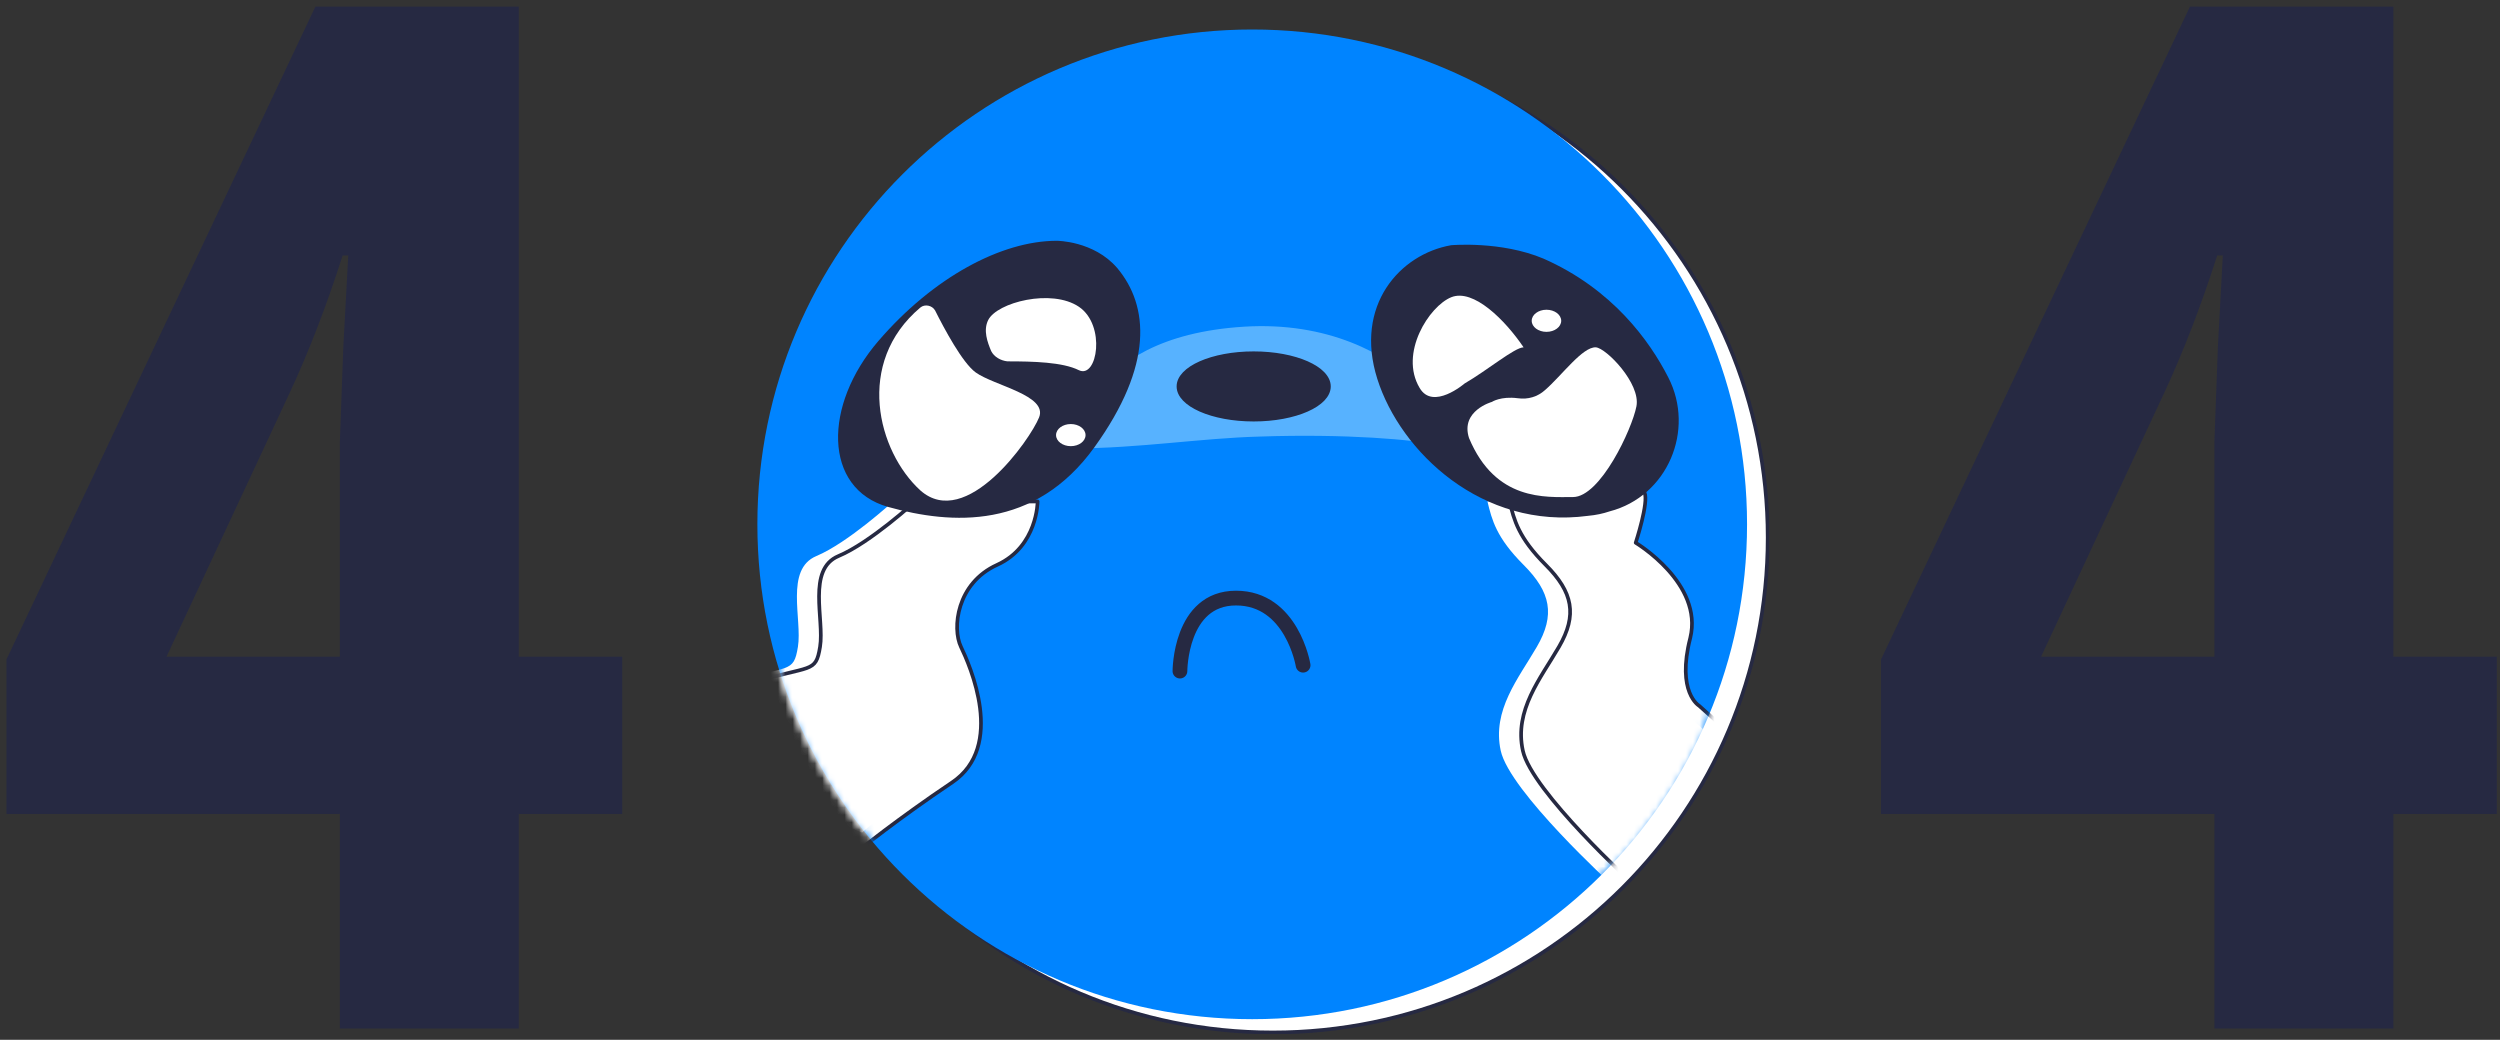
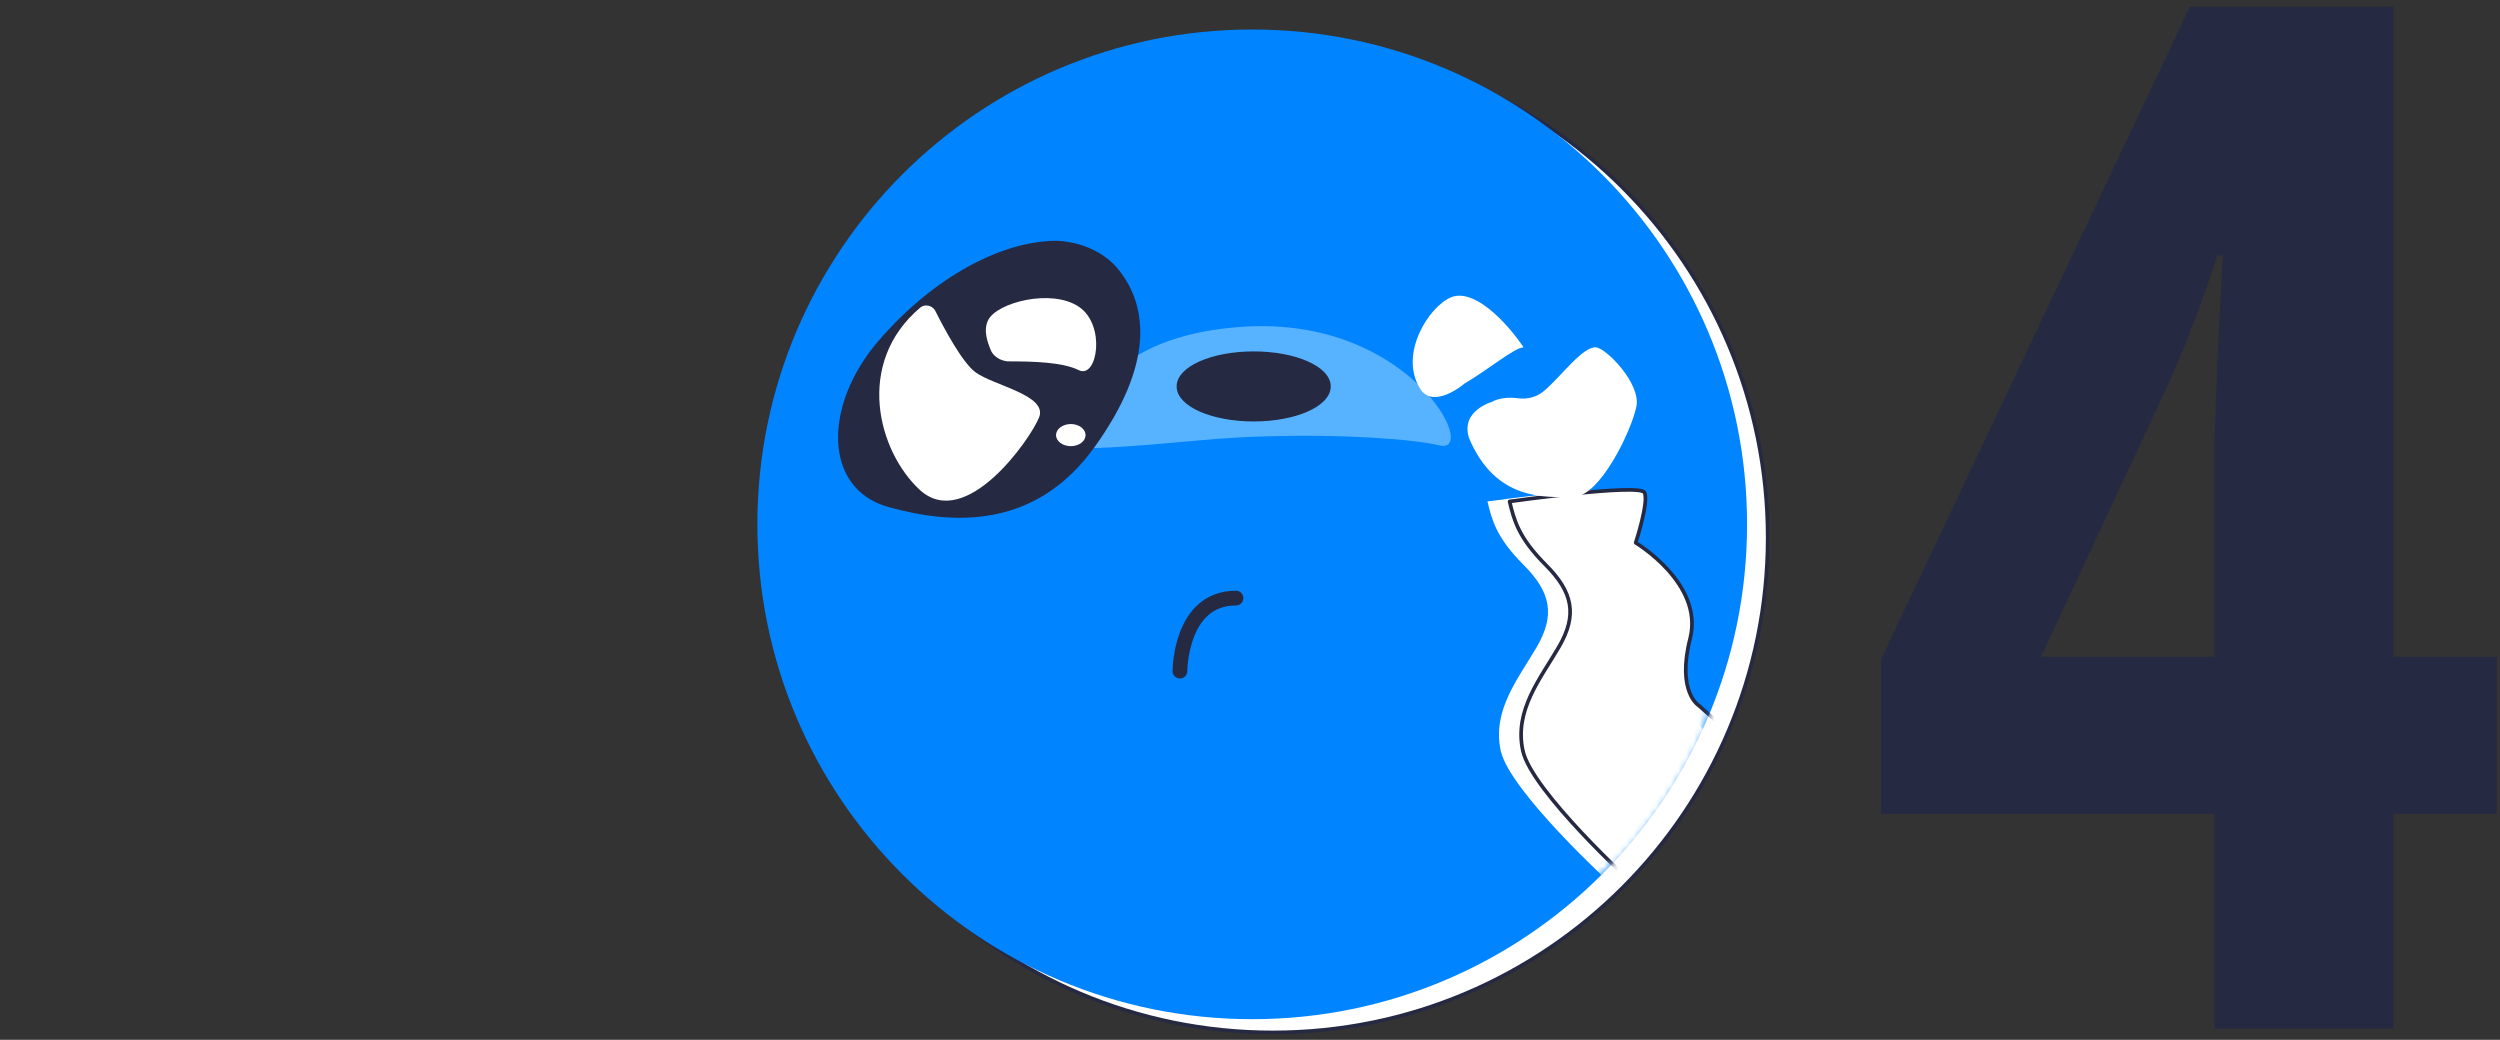
<svg xmlns="http://www.w3.org/2000/svg" width="339" height="141" viewBox="0 0 339 141" fill="none">
  <rect x="0" y="0" width="339" height="141" fill="#333333" stroke="none" />
-   <path d="M84.378 110.372H70.35V139.471H46.086V110.372H0.874V89.425L42.768 0.896H70.35V89.046H84.378V110.372ZM46.086 89.046V59.852L46.559 46.962L47.223 34.64H46.465C44.253 41.527 41.852 47.751 39.261 53.312L22.579 89.046H46.086Z" fill="#262942" />
  <path d="M338.568 110.372H324.54V139.471H300.275V110.372H255.063V89.425L296.958 0.896H324.54V89.046H338.568V110.372ZM300.275 89.046V59.852L300.749 46.962L301.413 34.64H300.655C298.443 41.527 296.042 47.751 293.451 53.312L276.769 89.046H300.275Z" fill="#262942" />
  <g clip-path="url(#clip0)">
    <path d="M172.6 140.001C209.658 140.001 239.7 109.959 239.7 72.901C239.7 35.843 209.658 5.801 172.6 5.801C135.542 5.801 105.5 35.843 105.5 72.901C105.5 109.959 135.542 140.001 172.6 140.001Z" fill="white" stroke="#262942" stroke-width="0.5" stroke-miterlimit="22.93" stroke-linecap="round" stroke-linejoin="round" />
    <path d="M169.8 138.2C206.859 138.2 236.9 108.158 236.9 71.1C236.9 34.042 206.859 4 169.8 4C132.742 4 102.7 34.042 102.7 71.1C102.7 108.158 132.742 138.2 169.8 138.2Z" fill="#0084FF" />
    <mask id="mask0" mask-type="alpha" maskUnits="userSpaceOnUse" x="102" y="4" width="135" height="135">
      <path d="M169.8 138.2C206.859 138.2 236.9 108.158 236.9 71.1C236.9 34.042 206.859 4 169.8 4C132.742 4 102.7 34.042 102.7 71.1C102.7 108.158 132.742 138.2 169.8 138.2Z" fill="#C2E8FF" />
    </mask>
    <g mask="url(#mask0)">
-       <path d="M137.7 68C137.7 68 137.7 74.1 132.2 76.6C126.7 79.1 126.1 85.2 127.3 87.7C128.5 90.2 133.4 101.2 126.1 106.1C118.8 111 116.9 112.9 116.9 112.9C116.9 112.9 98.4 106.1 99 92.6C107 90.1 107.6 91.4 108.2 87.7C108.8 84 106.4 77.2 110.7 75.4C115 73.6 121.1 68 121.1 68H137.7Z" fill="white" />
-     </g>
+       </g>
    <mask id="mask1" mask-type="alpha" maskUnits="userSpaceOnUse" x="102" y="4" width="135" height="135">
      <path d="M169.8 138.2C206.859 138.2 236.9 108.158 236.9 71.1C236.9 34.042 206.859 4 169.8 4C132.742 4 102.7 34.042 102.7 71.1C102.7 108.158 132.742 138.2 169.8 138.2Z" fill="#A6DDFF" />
    </mask>
    <g mask="url(#mask1)">
      <path d="M201.7 68.001C202.3 70.501 202.9 72.9 206.6 76.6C210.3 80.3 210.9 83.4 208.4 87.701C205.9 92.001 202.3 96.3 203.5 101.8C204.7 107.3 218.6 120 218.6 120C218.6 120 228.7 114.7 234.2 101.8C227.4 95.701 227.4 95.701 227.4 95.701C227.4 95.701 224.3 93.9 226.2 86.501C228.1 79.1 218.8 73.6 218.8 73.6C218.8 73.6 220.6 68.1 220 66.8C219.4 65.501 201.7 68.001 201.7 68.001Z" fill="white" />
    </g>
    <mask id="mask2" mask-type="alpha" maskUnits="userSpaceOnUse" x="102" y="4" width="135" height="135">
      <path d="M169.8 138.2C206.859 138.2 236.9 108.158 236.9 71.1C236.9 34.042 206.859 4 169.8 4C132.742 4 102.7 34.042 102.7 71.1C102.7 108.158 132.742 138.2 169.8 138.2Z" fill="white" />
    </mask>
    <g mask="url(#mask2)">
-       <path d="M140.7 68C140.7 68 140.7 74.1 135.2 76.6C129.7 79.1 129.1 85.2 130.3 87.7C131.5 90.2 136.4 101.2 129.1 106.1C121.8 111 116.2 115.5 116.2 115.5C116.2 115.5 101.4 106.1 102 92.6C110 90.1 110.6 91.4 111.2 87.7C111.8 84 109.4 77.2 113.7 75.4C118 73.6 124.1 68 124.1 68H140.7Z" fill="white" stroke="#262942" stroke-width="0.5" stroke-miterlimit="22.93" stroke-linecap="round" stroke-linejoin="round" />
-     </g>
+       </g>
    <mask id="mask3" mask-type="alpha" maskUnits="userSpaceOnUse" x="102" y="4" width="135" height="135">
      <path d="M169.8 138.2C206.859 138.2 236.9 108.158 236.9 71.1C236.9 34.042 206.859 4 169.8 4C132.742 4 102.7 34.042 102.7 71.1C102.7 108.158 132.742 138.2 169.8 138.2Z" fill="white" />
    </mask>
    <g mask="url(#mask3)">
      <path d="M204.7 68.001C205.3 70.501 205.9 72.9 209.6 76.6C213.3 80.3 213.9 83.4 211.4 87.701C208.9 92.001 205.3 96.3 206.5 101.8C207.7 107.3 221.6 120 221.6 120C221.6 120 231.7 114.7 237.2 101.8C230.4 95.701 230.4 95.701 230.4 95.701C230.4 95.701 227.3 93.9 229.2 86.501C231 79.1 221.8 73.6 221.8 73.6C221.8 73.6 223.6 68.1 223 66.8C222.4 65.501 204.7 68.001 204.7 68.001Z" fill="white" stroke="#262942" stroke-width="0.5" stroke-miterlimit="22.93" stroke-linecap="round" stroke-linejoin="round" />
      <path opacity="0.46" d="M145.7 60.799C154.3 60.799 163 59.399 170.8 59.199C182.4 58.799 191.9 59.599 195.2 60.399C200.7 61.699 191.3 42.899 168.7 44.299C146.1 45.699 145.7 60.799 145.7 60.799Z" fill="#BDE9FF" />
      <path d="M143.3 32.9C135.9 32.9 126.7 37.8 119.3 46.4C111.9 55 111.9 66.1 120.5 68.5C129.1 70.9 140.2 71.6 148.2 60.5C156.2 49.4 155.5 41.5 151.3 36.5C148.2 32.9 143.3 32.9 143.3 32.9Z" fill="#262942" stroke="#262942" stroke-width="0.5" stroke-miterlimit="22.93" stroke-linecap="round" stroke-linejoin="round" />
-       <path d="M196.8 33.5C190 34.7 183.9 41.5 187 51.3C190.1 61.1 201.1 71.6 215.3 69.7C216.4 69.6 217.3 69.4 218.2 69.1C225.9 67.1 229.6 58.3 226 51.3C223.5 46.4 218.5 39.4 209.2 35.3C203.5 32.9 196.8 33.5 196.8 33.5Z" fill="#262942" stroke="#262942" stroke-width="0.5" stroke-miterlimit="22.93" stroke-linecap="round" stroke-linejoin="round" />
      <path d="M198.6 52.001C201.7 50.201 205.4 47.101 206.6 47.101C204.1 43.401 199.8 39.101 196.8 40.301C193.8 41.501 189.7 47.901 192.5 52.601C194.3 55.701 198.6 52.001 198.6 52.001Z" fill="white" />
      <path d="M205.8 53.999C207.2 54.2 208.5 53.8 209.5 52.9C211.8 50.9 214.6 46.999 216.4 47.099C217.8 47.2 222.5 51.999 221.9 55.099C221.3 58.2 217 67.4 213.3 67.4C209.6 67.4 202.8 67.999 199.2 59.4C198 55.7 202.3 54.499 202.3 54.499C202.3 54.499 203.5 53.7 205.8 53.999Z" fill="white" />
      <path d="M134.4 47.6C134.8 48.4 135.7 48.9 136.6 49C140.1 49 144.1 49.1 146.3 50.2C148.8 51.4 150 44.1 146.3 41.6C142.6 39.1 135.2 41 134 43.4C133.3 44.8 133.9 46.4 134.4 47.6Z" fill="white" />
      <path d="M124.8 41.7C125.4 41.2 126.4 41.4 126.8 42.1C128 44.5 130.5 49.2 132.3 50.5C134.8 52.3 142.1 53.6 140.9 56.6C139.7 59.6 131 72 124.8 66.5C119 61.2 115.9 49.2 124.8 41.7Z" fill="white" />
      <path d="M170 56.9C175.633 56.9 180.2 54.886 180.2 52.4C180.2 49.915 175.633 47.9 170 47.9C164.367 47.9 159.8 49.915 159.8 52.4C159.8 54.886 164.367 56.9 170 56.9Z" fill="#262942" stroke="#262942" stroke-width="0.5" stroke-miterlimit="22.93" stroke-linecap="round" stroke-linejoin="round" />
-       <path d="M160 91C160 91 160 81.1 167.6 81.1C175.2 81.1 176.7 90.2 176.7 90.2" stroke="#262942" stroke-width="2" stroke-miterlimit="10" stroke-linecap="round" />
+       <path d="M160 91C160 91 160 81.1 167.6 81.1" stroke="#262942" stroke-width="2" stroke-miterlimit="10" stroke-linecap="round" />
      <path d="M145.2 60.5C146.305 60.5 147.2 59.828 147.2 59C147.2 58.172 146.305 57.5 145.2 57.5C144.096 57.5 143.2 58.172 143.2 59C143.2 59.828 144.096 60.5 145.2 60.5Z" fill="white" />
-       <path d="M209.7 45C210.805 45 211.7 44.328 211.7 43.5C211.7 42.672 210.805 42 209.7 42C208.596 42 207.7 42.672 207.7 43.5C207.7 44.328 208.596 45 209.7 45Z" fill="white" />
    </g>
  </g>
  <defs>
    <clipPath id="clip0">
      <rect width="140.9" height="136.2" fill="white" transform="translate(99 4)" />
    </clipPath>
  </defs>
</svg>